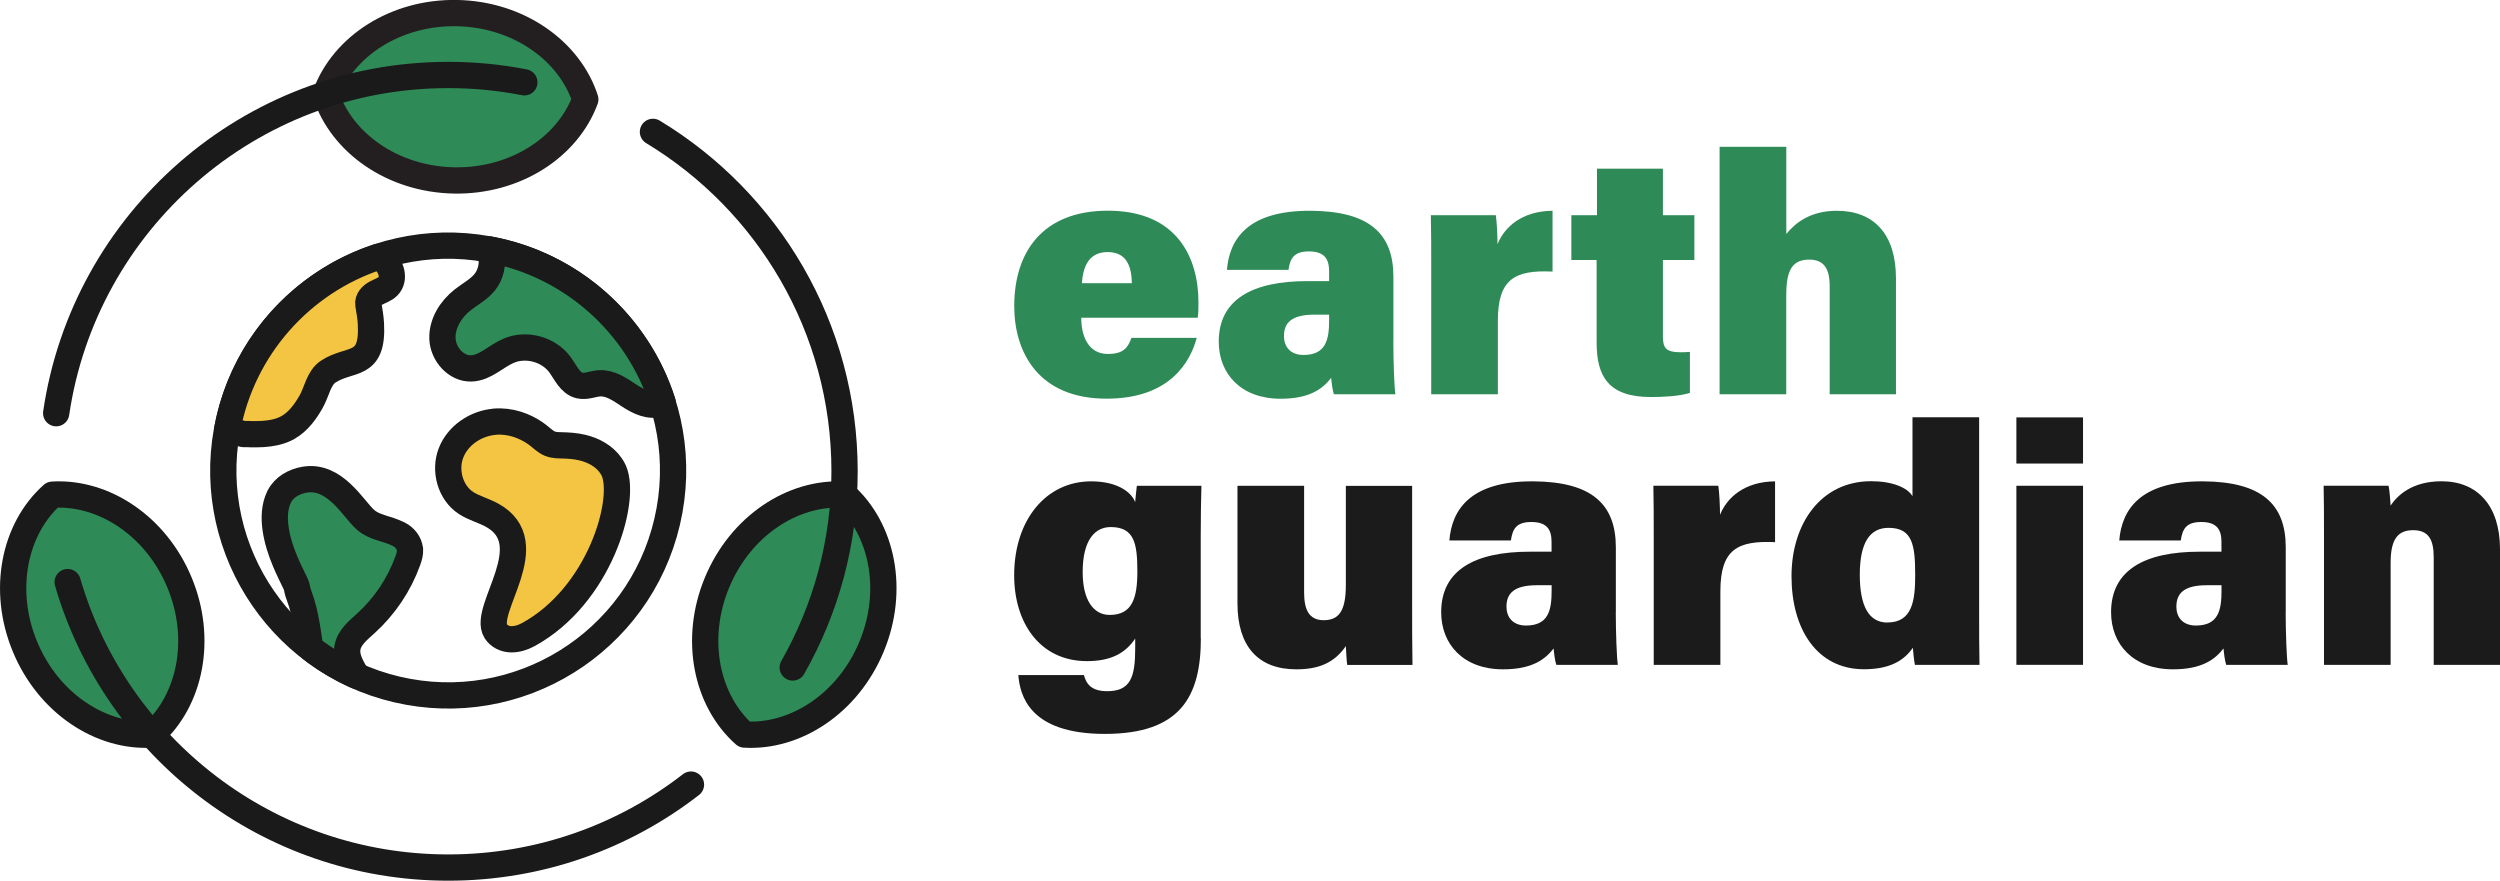
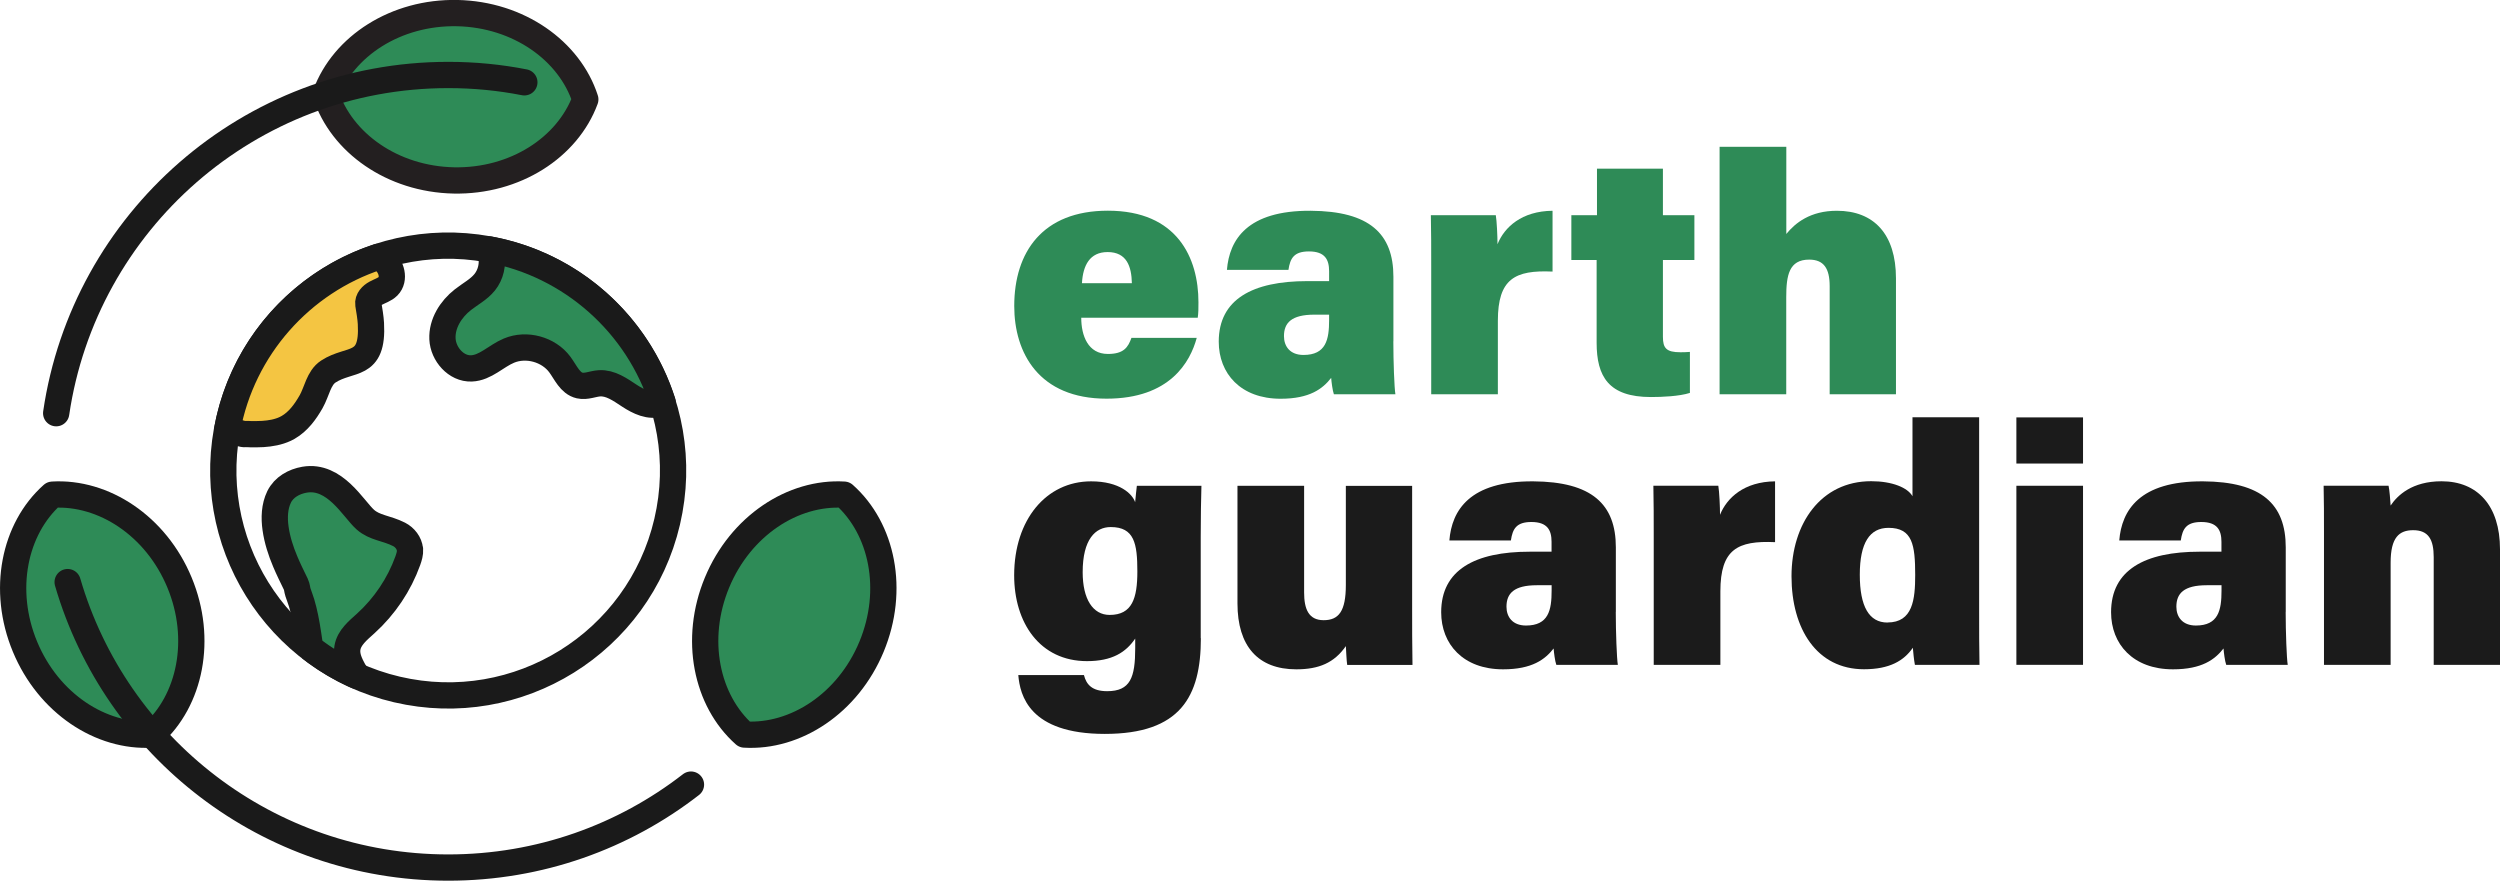
<svg xmlns="http://www.w3.org/2000/svg" id="Layer_1" viewBox="0 0 351.1 123.69">
  <circle cx="62.95" cy="66.08" r="31.58" transform="translate(-15.74 112.32) rotate(-76.83)" style="fill:none; stroke:#1a1a1a; stroke-linecap:round; stroke-linejoin:round; stroke-width:3.69px;" />
-   <path d="M69.46,59.23c-2.64.22-5.17,1.91-6.12,4.38-.96,2.47-.11,5.58,2.11,7.03,1.11.72,2.43,1.05,3.6,1.68,7.32,3.98-1.34,13.24.57,16.32.45.72,1.3,1.13,2.15,1.14.85.02,1.69-.26,2.43-.66,10-5.47,13.81-18.78,12.02-22.98-.11-.26-.26-.51-.42-.74-.92-1.35-2.46-2.18-4.05-2.55-.99-.23-2-.29-3.02-.31-.67-.01-1.33-.07-1.91-.44-.59-.38-1.09-.89-1.68-1.29-.77-.52-1.62-.94-2.5-1.22-1.02-.32-2.11-.46-3.18-.37Z" style="fill:#f4c542; stroke:#1a1a1a; stroke-linecap:round; stroke-linejoin:round; stroke-width:3.69px;" />
  <path d="M57.57,77.17c-.08-.9-.72-1.71-1.52-2.12-1.77-.9-3.43-.9-4.75-2.08-1.69-1.51-4.27-6.34-8.54-5.6-1.49.26-2.89,1.05-3.56,2.41-.66,1.36-.71,2.94-.5,4.44.23,1.61.73,3.16,1.36,4.65.45,1.08.98,2.13,1.49,3.19.18.37.17.75.3,1.14.16.5.36.98.51,1.48.2.68.37,1.36.51,2.06.16.76.28,1.52.4,2.29.05.36.11.71.16,1.07.03.18.05.36.08.54,0,0,.03.34.05.35,2,1.56,4.18,2.88,6.52,3.92-.69-1.23-1.51-2.53-1.29-3.91.22-1.45,1.49-2.46,2.57-3.44,2.65-2.4,4.7-5.45,5.91-8.81.18-.51.35-1.04.31-1.59Z" style="fill:#2e8b57; stroke:#1a1a1a; stroke-linecap:round; stroke-linejoin:round; stroke-width:3.69px;" />
  <path d="M52.77,41.18c.59-.32,1.26-.51,1.73-.98.98-.99.5-2.79-.6-3.65-.25-.19-.51-.35-.79-.48-10.83,3.55-19.07,12.8-21.19,24.2.64.23,1.29.44,1.95.61.2.05.36.1.57.08.27-.02.55.01.82.02.55,0,1.1,0,1.66-.03,1.08-.07,2.17-.26,3.15-.72.14-.07.27-.14.4-.21,1.41-.81,2.41-2.18,3.22-3.6s1.06-3.35,2.42-4.24c3.08-2.01,6.33-.41,5.98-6.75-.04-.81-.23-1.89-.36-2.7-.1-.66.46-1.24,1.04-1.55Z" style="fill:#f4c542; stroke:#1a1a1a; stroke-linecap:round; stroke-linejoin:round; stroke-width:3.69px;" />
  <path d="M68.73,35.04c.1.23.18.47.24.72.3,1.34-.04,2.81-.9,3.88-.82,1.02-2.03,1.64-3.06,2.45-1.69,1.32-2.97,3.35-2.87,5.5.1,2.15,1.92,4.23,4.06,4.15,1.97-.07,3.46-1.74,5.28-2.5,2.45-1.03,5.56-.18,7.14,1.95.83,1.12,1.43,2.64,2.79,2.95.92.21,1.85-.25,2.79-.31,1.54-.09,2.9.89,4.19,1.74,1.29.84,2.86,1.62,4.31,1.09.13-.05.25-.1.36-.17-3.49-10.97-12.81-19.33-24.32-21.46Z" style="fill:#2e8b57; stroke:#1a1a1a; stroke-linecap:round; stroke-linejoin:round; stroke-width:3.69px;" />
  <path d="M100.7,81.81c-3.3,7.95-1.52,16.57,3.86,21.35,7.18.43,14.54-4.38,17.84-12.34,3.3-7.95,1.52-16.57-3.86-21.35h0c-7.18-.43-14.54,4.38-17.84,12.34Z" style="fill:#2e8b57; stroke:#1a1a1a; stroke-linecap:round; stroke-linejoin:round; stroke-width:3.69px;" />
  <path d="M25.21,81.81c3.3,7.95,1.52,16.57-3.86,21.35-7.18.43-14.54-4.38-17.84-12.34-3.3-7.95-1.52-16.57,3.86-21.35h0c7.18-.43,14.54,4.38,17.84,12.34Z" style="fill:#2e8b57; stroke:#1a1a1a; stroke-linecap:round; stroke-linejoin:round; stroke-width:3.69px;" />
  <path d="M63.73,25.34c8.61.17,15.98-4.63,18.47-11.38-2.21-6.84-9.38-11.94-17.99-12.12-8.61-.17-15.98,4.63-18.47,11.38h0s0,0,0,0c2.21,6.84,9.38,11.94,17.99,12.12Z" style="fill:#2e8b57; stroke:#231f20; stroke-linecap:round; stroke-linejoin:round; stroke-width:3.69px;" />
-   <path d="M91.7,18.52c16.13,9.75,26.91,27.45,26.91,47.67,0,10.02-2.65,19.42-7.28,27.55" style="fill:none; stroke:#1a1a1a; stroke-linecap:round; stroke-linejoin:round; stroke-width:3.69px;" />
  <path d="M7.89,58.03C11.83,31.15,34.98,10.53,62.95,10.53c3.66,0,7.23.35,10.69,1.03" style="fill:none; stroke:#1a1a1a; stroke-linecap:round; stroke-linejoin:round; stroke-width:3.69px;" />
  <path d="M97.04,110.19c-9.42,7.31-21.24,11.65-34.09,11.65-25.34,0-46.72-16.93-53.45-40.09" style="fill:none; stroke:#1a1a1a; stroke-linecap:round; stroke-linejoin:round; stroke-width:3.69px;" />
  <path d="M151.85,44.62c0,2.54.96,5.09,3.74,5.09,2.21,0,2.83-.91,3.31-2.26h9.17c-.91,3.36-3.74,8.54-12.67,8.54-9.5,0-12.96-6.43-12.96-13.01,0-7.58,3.98-13.39,13.15-13.39,9.74,0,12.72,6.62,12.72,12.87,0,.86,0,1.49-.1,2.16h-16.37ZM158.96,39.77c-.05-2.35-.72-4.37-3.41-4.37-2.5,0-3.46,1.87-3.6,4.37h7.01Z" style="fill:#2e8b57;" />
  <path d="M195.68,47.93c0,2.83.14,6.58.29,7.44h-8.64c-.19-.53-.34-1.73-.38-2.3-1.2,1.54-3.02,2.93-7.1,2.93-5.62,0-8.69-3.55-8.69-8.02,0-5.95,4.75-8.5,12.43-8.5h3.07v-1.39c0-1.63-.58-2.78-2.83-2.78-2.11,0-2.64.96-2.88,2.59h-8.64c.34-4.22,2.83-8.35,11.76-8.3,8.26.05,11.62,3.22,11.62,9.27v9.07ZM186.65,44.19h-2.06c-3.22,0-4.27,1.15-4.27,3.02,0,1.44.86,2.64,2.74,2.64,3.17,0,3.6-2.16,3.6-4.9v-.77Z" style="fill:#2e8b57;" />
  <path d="M201,37.42c0-2.4,0-4.99-.05-7.2h9.12c.14.77.24,2.98.24,4.08.96-2.4,3.41-4.66,7.73-4.7v8.54c-5.28-.24-7.68,1.01-7.68,6.91v10.32h-9.36v-17.95Z" style="fill:#2e8b57;" />
  <path d="M220.68,30.22h3.6v-6.53h9.26v6.53h4.42v6.29h-4.42v10.8c0,1.58.48,2.16,2.45,2.16.38,0,.82,0,1.34-.05v5.76c-1.49.48-3.94.58-5.47.58-5.95,0-7.63-2.88-7.63-7.63v-11.62h-3.55v-6.29Z" style="fill:#2e8b57;" />
  <path d="M250.87,20.62v12.24c1.25-1.54,3.36-3.26,7.1-3.26,5.18,0,8.3,3.26,8.3,9.5v16.27h-9.31v-15.17c0-2.5-.82-3.74-2.88-3.74-2.83,0-3.22,2.21-3.22,5.28v13.63h-9.36V20.62h9.36Z" style="fill:#2e8b57;" />
  <path d="M168.65,89.63c0,8.21-2.88,13.44-13.49,13.44s-11.91-5.42-12.15-8.26h9.22c.34,1.34,1.15,2.26,3.26,2.26,3.26,0,3.94-1.92,3.94-6.05v-1.34c-1.3,1.92-3.22,3.17-6.77,3.17-6.62,0-10.23-5.38-10.23-12.05,0-7.82,4.51-13.2,10.8-13.2,4.03,0,5.81,1.78,6.19,2.93.05-.62.19-1.87.24-2.3h9.07c-.05,1.92-.1,4.27-.1,7.2v14.21ZM155.84,86.36c3.17,0,3.89-2.35,3.89-6.1,0-3.94-.43-6.24-3.74-6.24-2.16,0-3.94,1.73-3.94,6.34,0,3.79,1.44,6,3.79,6Z" style="fill:#1b1b1b;" />
  <path d="M198.32,85.36c0,2.21,0,5.62.05,8.02h-9.17c-.1-.62-.14-1.97-.19-2.64-1.63,2.35-3.79,3.26-6.96,3.26-5.38,0-8.26-3.26-8.26-9.26v-16.51h9.36v14.98c0,2.3.62,3.89,2.74,3.89s3.12-1.25,3.12-4.94v-13.92h9.31v17.14Z" style="fill:#1b1b1b;" />
  <path d="M226.92,85.93c0,2.83.14,6.58.29,7.44h-8.64c-.19-.53-.34-1.73-.38-2.3-1.2,1.54-3.02,2.93-7.1,2.93-5.62,0-8.69-3.55-8.69-8.02,0-5.95,4.75-8.5,12.43-8.5h3.07v-1.39c0-1.63-.58-2.78-2.83-2.78-2.11,0-2.64.96-2.88,2.59h-8.64c.34-4.22,2.83-8.35,11.76-8.3,8.26.05,11.62,3.22,11.62,9.27v9.07ZM217.9,82.19h-2.06c-3.22,0-4.27,1.15-4.27,3.02,0,1.44.86,2.64,2.74,2.64,3.17,0,3.6-2.16,3.6-4.9v-.77Z" style="fill:#1b1b1b;" />
  <path d="M232.25,75.42c0-2.4,0-4.99-.05-7.2h9.12c.14.77.24,2.98.24,4.08.96-2.4,3.41-4.66,7.73-4.7v8.54c-5.28-.24-7.68,1.01-7.68,6.91v10.32h-9.36v-17.95Z" style="fill:#1b1b1b;" />
  <path d="M277.95,58.62v27.17c0,2.5,0,5.42.05,7.58h-9.07c-.14-.72-.24-1.78-.29-2.4-1.25,1.82-3.26,3.02-6.86,3.02-6.62,0-10.18-5.66-10.18-13.06s4.13-13.35,11.18-13.35c2.98,0,5.14.91,5.81,2.11v-11.09h9.36ZM265.08,87.42c3.55,0,3.89-3.22,3.89-6.67,0-4.22-.38-6.62-3.75-6.62-2.64,0-4.03,2.11-4.03,6.58s1.3,6.72,3.89,6.72Z" style="fill:#1b1b1b;" />
  <path d="M283.18,65.1v-6.48h9.36v6.48h-9.36ZM283.18,68.22h9.36v25.15h-9.36v-25.15Z" style="fill:#1b1b1b;" />
  <path d="M321,85.93c0,2.83.14,6.58.29,7.44h-8.64c-.19-.53-.34-1.73-.38-2.3-1.2,1.54-3.02,2.93-7.1,2.93-5.62,0-8.69-3.55-8.69-8.02,0-5.95,4.75-8.5,12.43-8.5h3.07v-1.39c0-1.63-.58-2.78-2.83-2.78-2.11,0-2.64.96-2.88,2.59h-8.64c.34-4.22,2.83-8.35,11.76-8.3,8.26.05,11.62,3.22,11.62,9.27v9.07ZM311.98,82.19h-2.06c-3.22,0-4.27,1.15-4.27,3.02,0,1.44.86,2.64,2.74,2.64,3.17,0,3.6-2.16,3.6-4.9v-.77Z" style="fill:#1b1b1b;" />
  <path d="M326.38,74.75c0-2.21,0-4.56-.05-6.53h9.12c.14.62.24,2.02.29,2.78.96-1.44,3.02-3.41,7.15-3.41,5.04,0,8.21,3.41,8.21,9.55v16.23h-9.31v-15.12c0-2.45-.72-3.79-2.88-3.79-1.97,0-3.17,1.01-3.17,4.56v14.35h-9.36v-18.62Z" style="fill:#1b1b1b;" />
</svg>